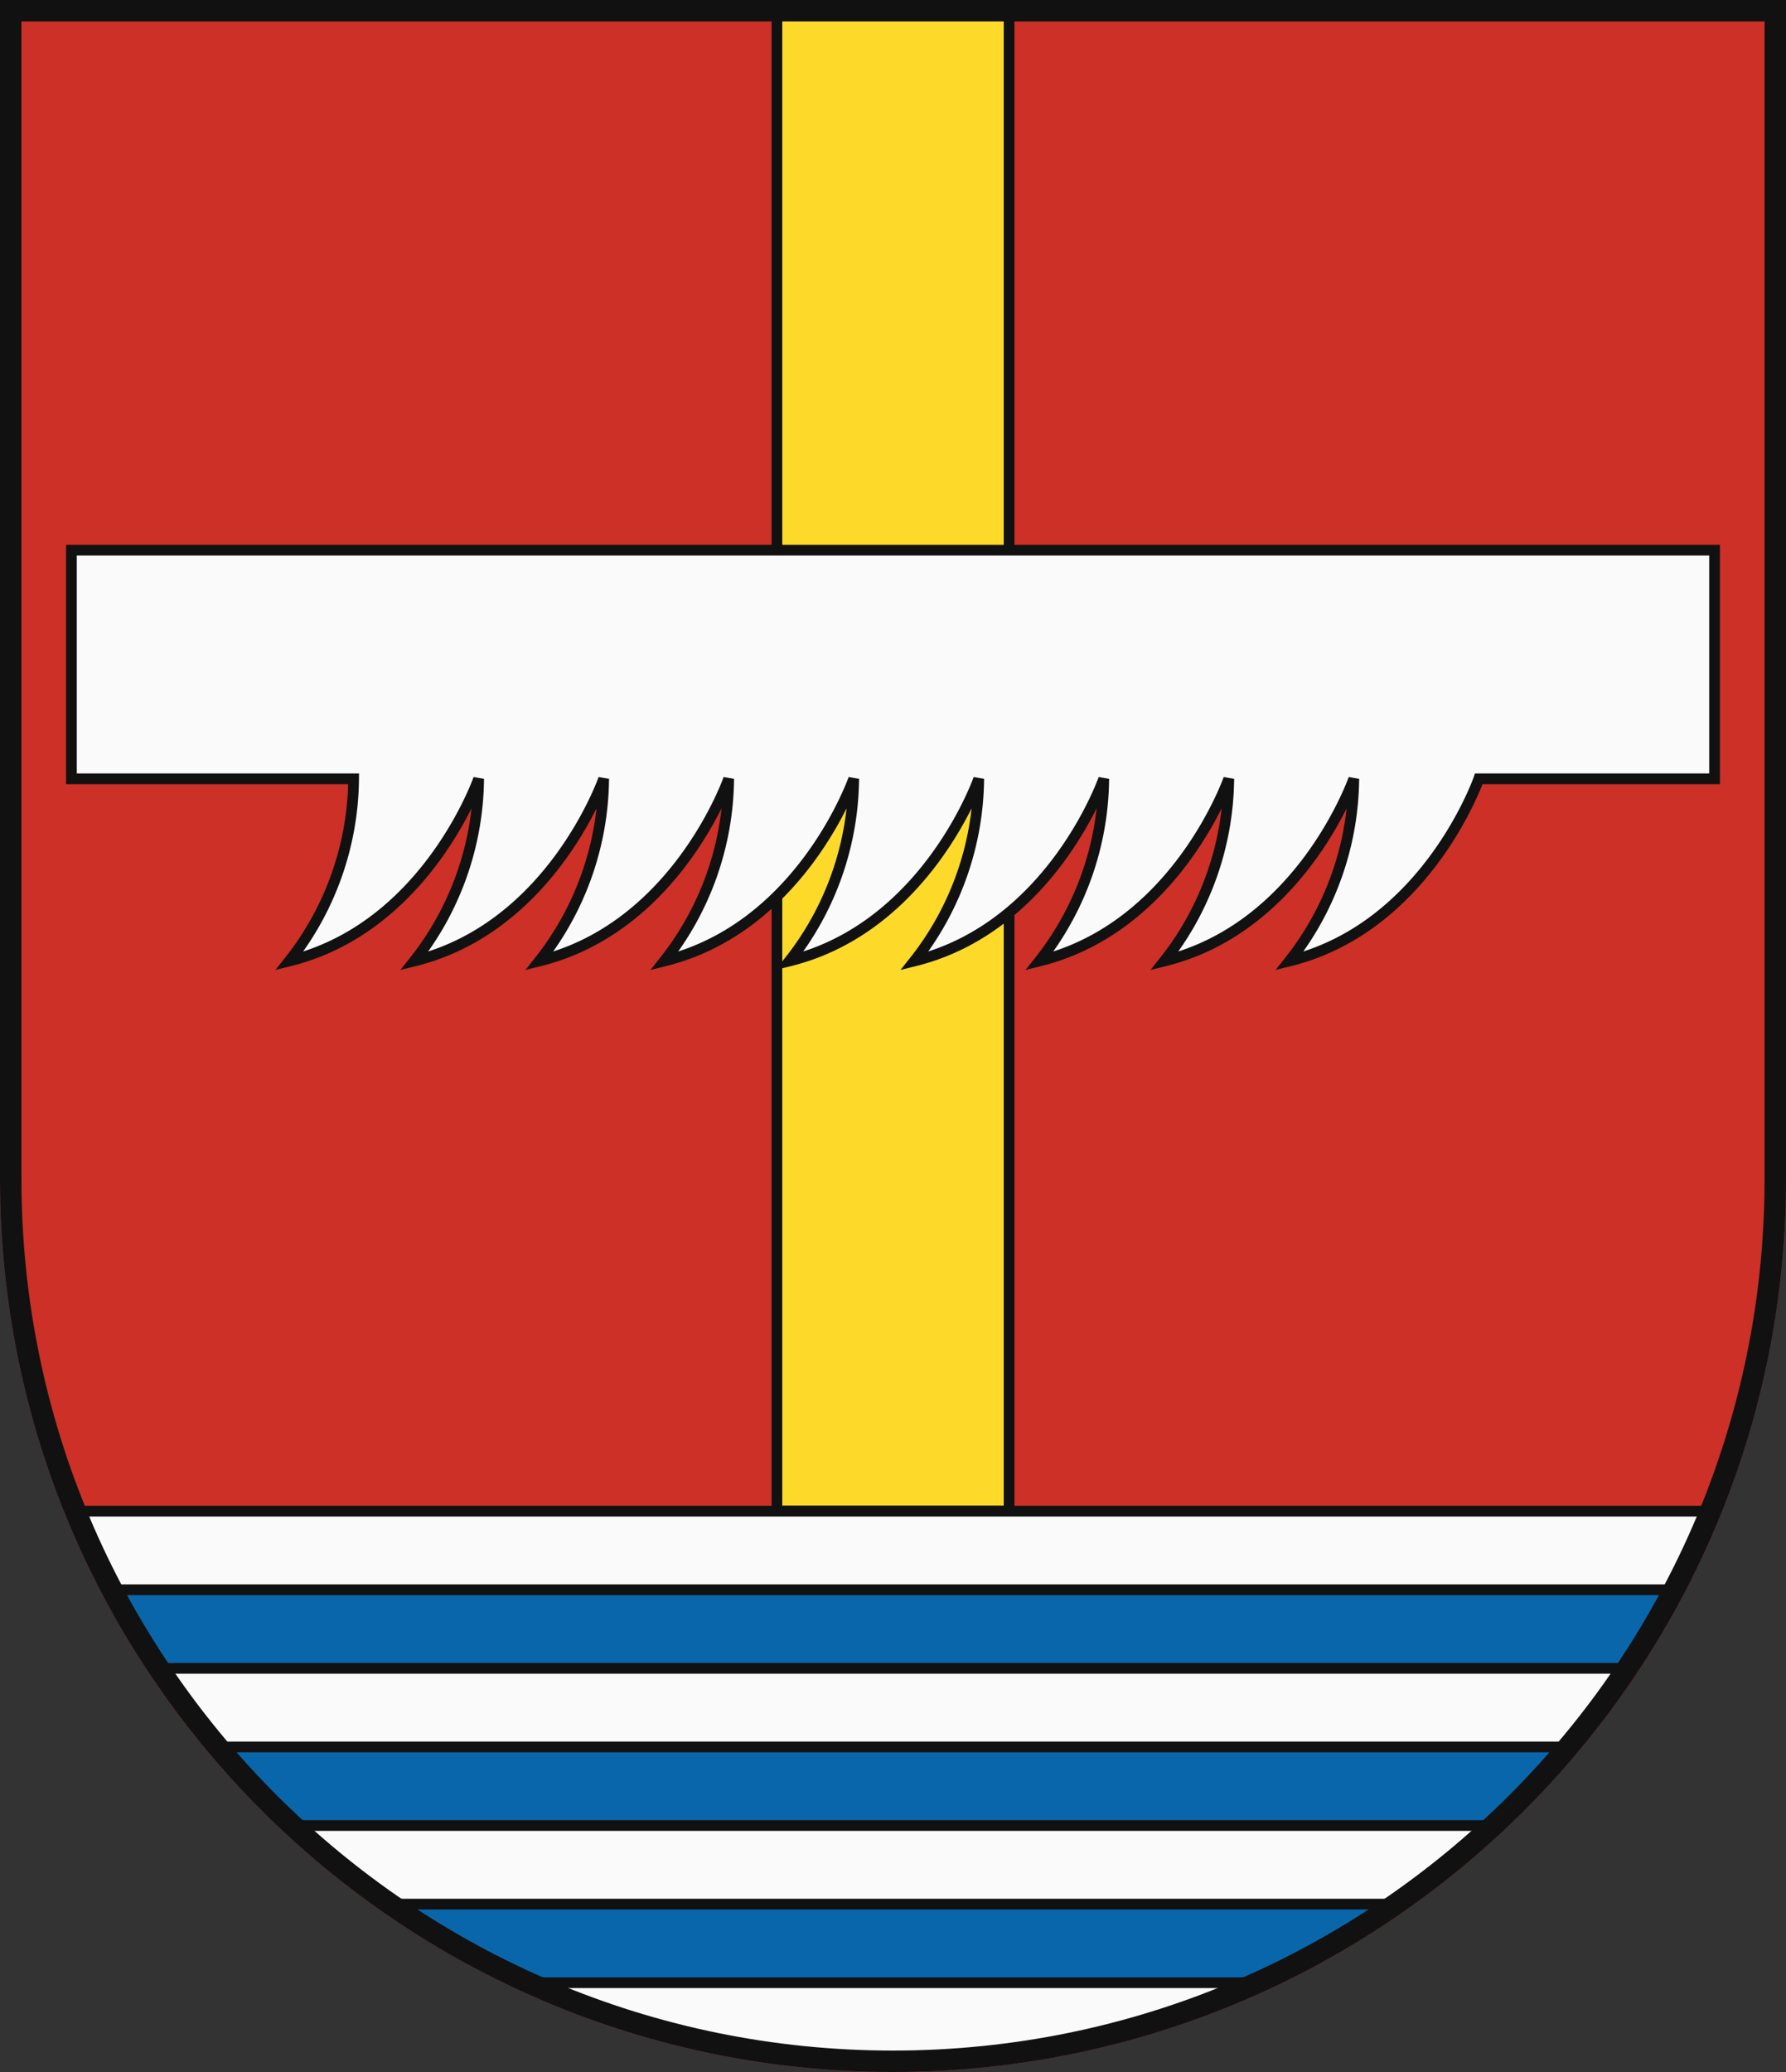
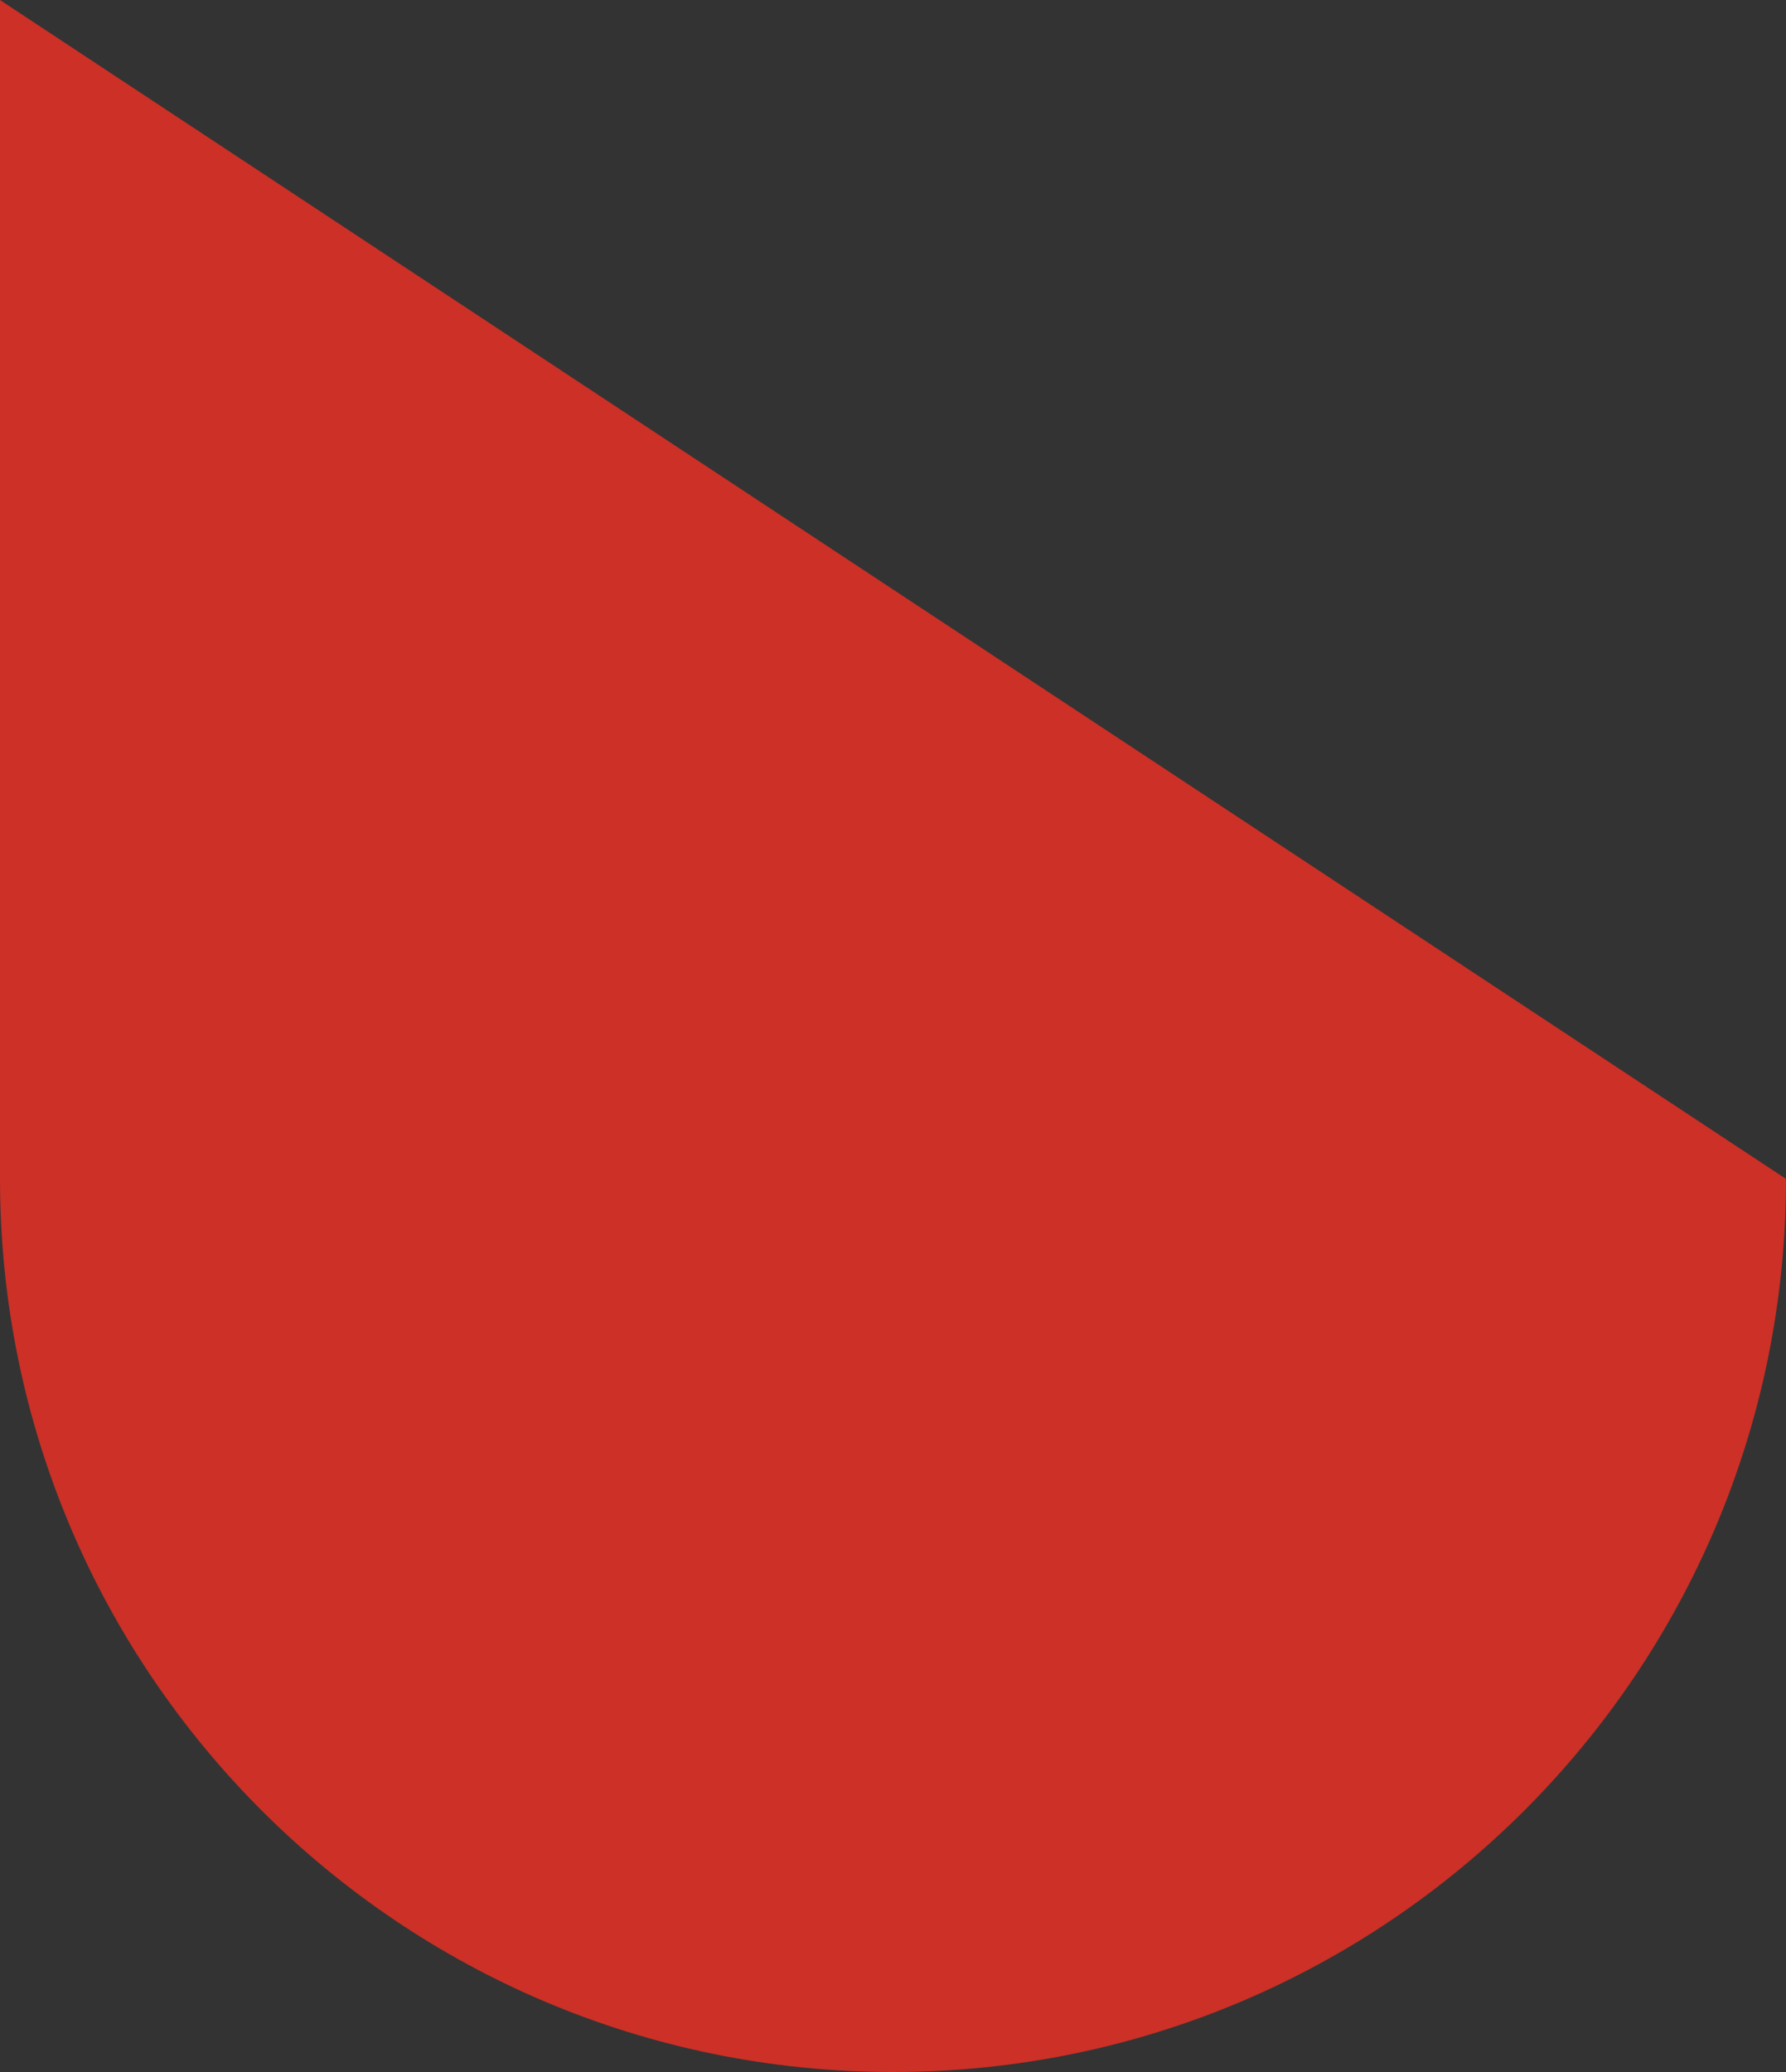
<svg xmlns="http://www.w3.org/2000/svg" xmlns:xlink="http://www.w3.org/1999/xlink" width="500" height="580" viewBox="0 0 500 580">
  <rect x="0" y="0" width="500" height="580" fill="#333333" stroke="none" />
  <defs>
    <clipPath id="clip-path">
      <use xlink:href="#border" />
    </clipPath>
  </defs>
  <title>Coat of Arms of Hvozdnica</title>
-   <path id="field" d="M0,0V330C0,468.07,111.93,580,250,580S500,468.07,500,330V0Z" fill="#cc3026" />
+   <path id="field" d="M0,0V330C0,468.07,111.93,580,250,580S500,468.07,500,330Z" fill="#cc3026" />
  <g id="coa" clip-path="url(#clip-path)" fill="#fafafa" stroke="#111" stroke-width="3">
-     <rect x="217.5" y="3" width="65" height="420" fill="#fdda2a" />
-     <path d="M20,154v64H99a83.37,83.37,0,0,1-18,51c38.5-9.5,53-51,53-51a83.37,83.37,0,0,1-18,51c38.5-9.5,53-51,53-51a83.37,83.37,0,0,1-18,51c38.5-9.5,53-51,53-51a83.37,83.37,0,0,1-18,51c38.5-9.5,53-51,53-51a83.37,83.37,0,0,1-18,51c38.5-9.5,53-51,53-51a83.37,83.37,0,0,1-18,51c38.5-9.5,53-51,53-51a83.37,83.37,0,0,1-18,51c38.5-9.5,53-51,53-51a83.37,83.37,0,0,1-18,51c38.5-9.5,53-51,53-51a83.37,83.37,0,0,1-18,51c38.5-9.5,53-51,53-51h66V154Z" />
-     <rect y="423" width="500" height="154" />
    <rect id="bar" y="445" width="500" height="22" fill="#0a66aa" />
    <use xlink:href="#bar" y="44" />
    <use xlink:href="#bar" y="88" />
  </g>
-   <path id="border" d="M497,330V3H3V330C3,466.41,113.59,577,250,577S497,466.41,497,330Z" fill="none" stroke="#111" stroke-width="6" />
</svg>